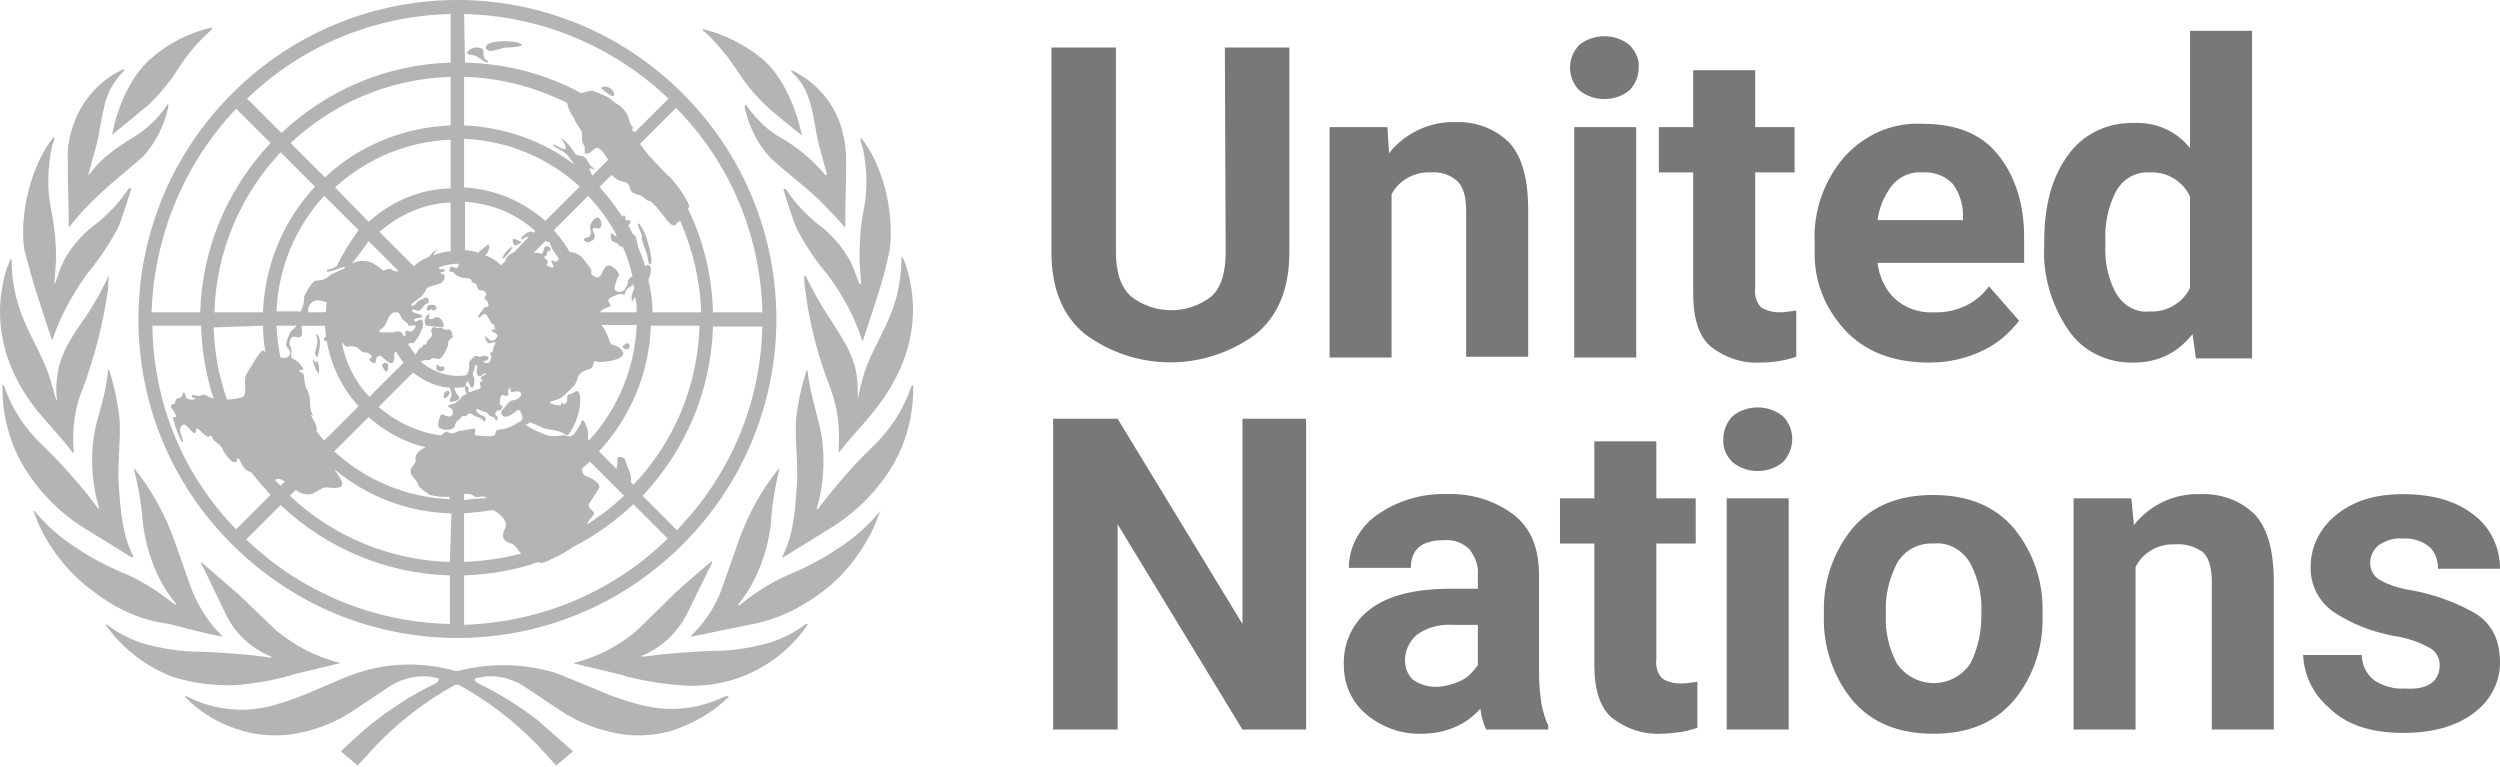
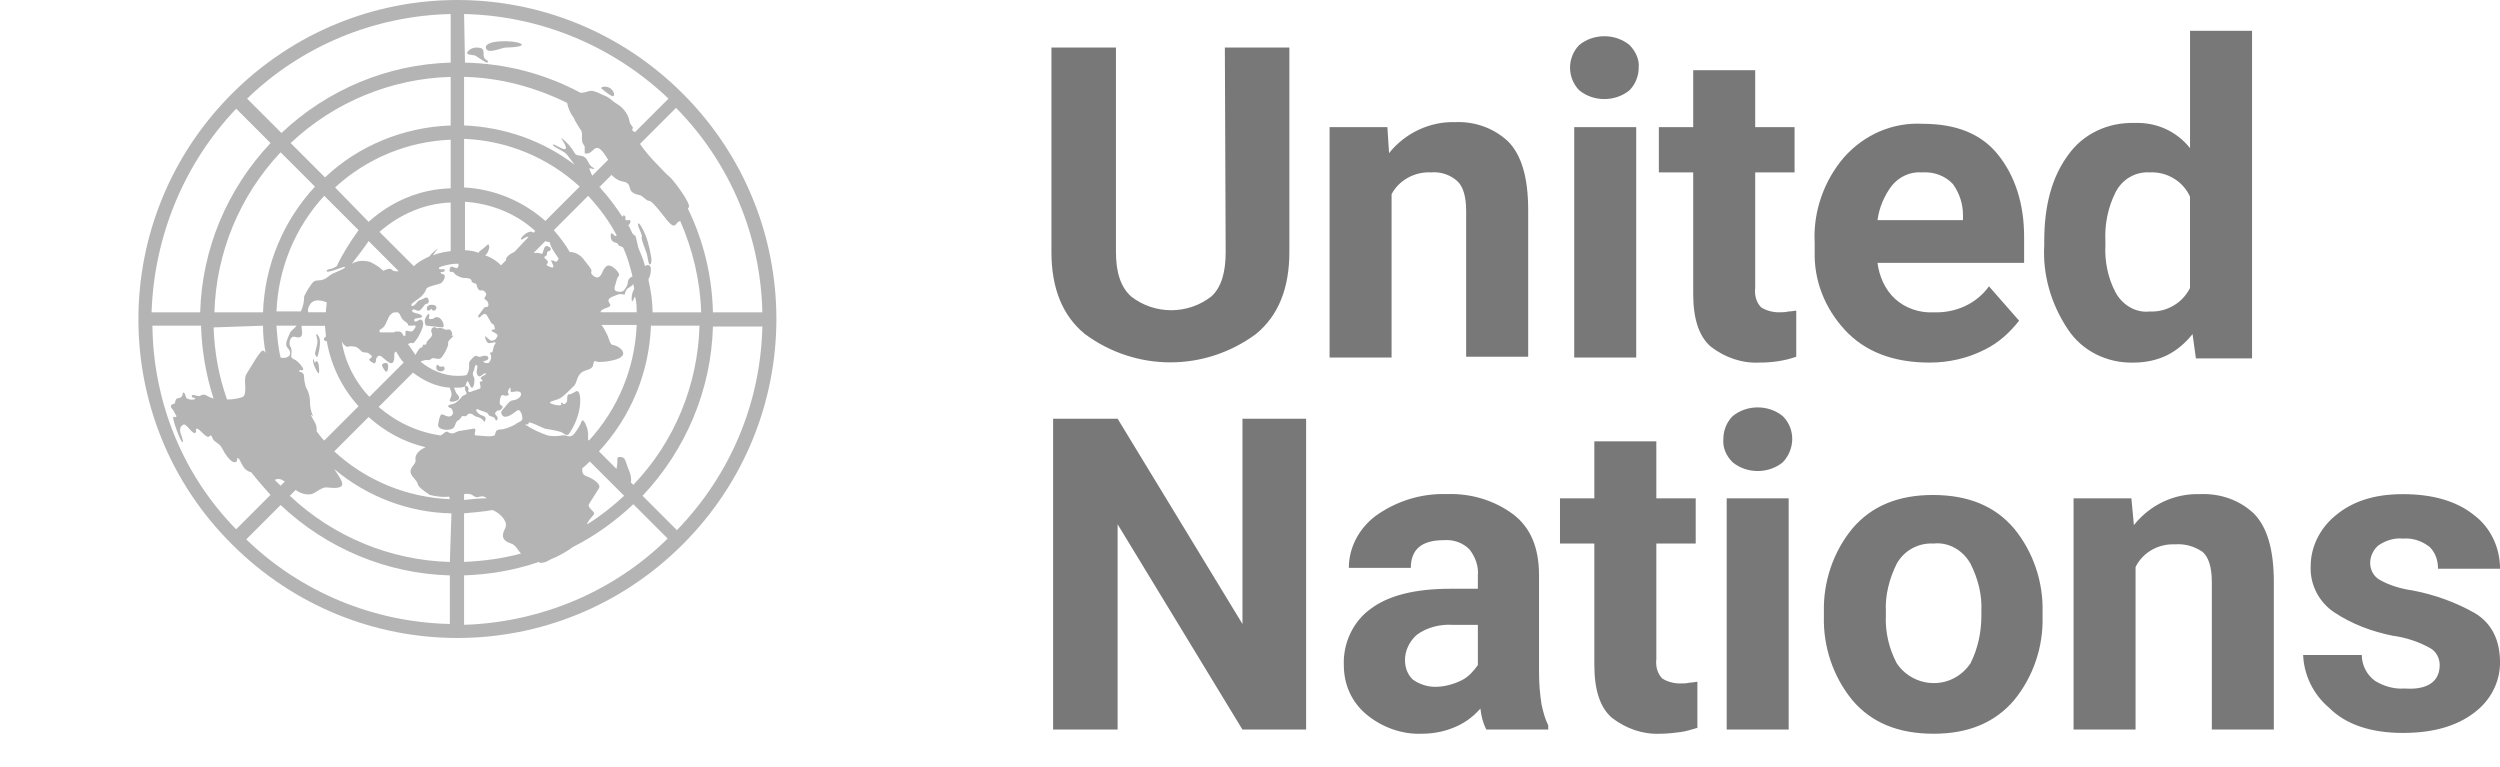
<svg xmlns="http://www.w3.org/2000/svg" width="150" height="46" viewBox="0 0 150 46" fill="none">
  <path d="M73.491 2.854H77.362V15.12C77.362 17.281 76.71 18.94 75.352 20.045C72.284 22.307 68.162 22.307 65.097 20.045C63.739 18.938 63.086 17.281 63.086 15.12V2.854H66.957V15.12C66.957 16.377 67.258 17.231 67.861 17.783C69.269 18.89 71.28 18.89 72.686 17.783C73.288 17.231 73.54 16.325 73.54 15.12L73.491 2.854ZM85.857 10.343C84.903 10.293 83.947 10.795 83.495 11.65V21.453H79.775V7.629H83.244L83.344 9.188C84.299 7.98 85.807 7.277 87.316 7.328C88.473 7.277 89.628 7.679 90.484 8.485C91.287 9.288 91.691 10.646 91.691 12.607V21.403H87.969V12.657C87.969 11.753 87.768 11.148 87.416 10.847C87.013 10.495 86.46 10.293 85.857 10.343ZM94.202 4.059C94.202 3.557 94.403 3.055 94.754 2.701C95.608 1.998 96.916 1.998 97.769 2.701C98.121 3.053 98.372 3.555 98.322 4.059C98.322 4.562 98.121 5.064 97.769 5.417C96.916 6.12 95.608 6.12 94.754 5.417C94.403 5.066 94.202 4.564 94.202 4.059ZM98.173 7.629V21.453H94.453V7.629H98.173ZM107.775 21.403C107.072 21.654 106.317 21.755 105.564 21.755C104.507 21.805 103.503 21.453 102.649 20.8C101.946 20.198 101.592 19.141 101.592 17.633V10.343H99.531V7.629H101.592V4.21H105.312V7.629H107.675V10.343H105.312V17.279C105.262 17.681 105.363 18.133 105.664 18.436C105.965 18.637 106.367 18.738 106.721 18.738C106.921 18.738 107.122 18.738 107.323 18.687C107.524 18.687 107.675 18.637 107.775 18.637V21.403ZM121.146 19.242C120.593 19.945 119.938 20.549 119.135 20.951C118.078 21.503 116.923 21.755 115.766 21.755C113.605 21.755 111.895 21.102 110.69 19.794C109.485 18.486 108.83 16.829 108.88 15.069V14.567C108.78 12.707 109.432 10.847 110.64 9.439C111.847 8.081 113.554 7.328 115.364 7.428C117.375 7.428 118.884 8.031 119.888 9.288C120.893 10.546 121.447 12.203 121.447 14.214V15.773H112.651C112.751 16.576 113.102 17.381 113.707 17.934C114.31 18.486 115.166 18.788 116.019 18.738C117.327 18.788 118.582 18.235 119.338 17.179L121.146 19.242ZM115.314 10.343C114.611 10.293 113.956 10.594 113.504 11.146C113.052 11.749 112.751 12.454 112.651 13.207H117.779V12.906C117.779 12.253 117.578 11.598 117.176 11.046C116.722 10.546 116.019 10.293 115.314 10.343ZM131.754 21.503L131.553 20.045C131.151 20.547 130.649 20.999 130.045 21.303C129.442 21.604 128.737 21.755 128.034 21.755C126.425 21.805 124.916 21.052 124.062 19.744C123.058 18.235 122.554 16.476 122.654 14.718V14.467C122.654 12.356 123.106 10.646 124.062 9.338C124.966 8.031 126.475 7.328 128.084 7.378C129.392 7.328 130.597 7.88 131.402 8.886V1.848H135.123V21.503H131.754ZM126.324 14.718C126.274 15.672 126.475 16.678 126.927 17.532C127.329 18.285 128.134 18.79 128.988 18.689C129.992 18.739 130.948 18.187 131.4 17.281V11.801C130.999 10.897 130.043 10.293 128.988 10.343C128.134 10.293 127.329 10.745 126.927 11.55C126.475 12.454 126.274 13.46 126.324 14.465V14.718ZM78.367 25.123V43.773H74.546L67.057 31.457V43.773H63.186V25.123H67.057L74.548 37.439V25.123H78.367ZM89.176 43.773C88.975 43.371 88.875 42.969 88.824 42.515C88.423 42.967 87.971 43.319 87.416 43.572C86.763 43.873 86.058 44.024 85.305 44.024C84.098 44.074 82.892 43.622 81.987 42.867C81.083 42.114 80.629 41.057 80.629 39.902C80.578 38.594 81.181 37.288 82.238 36.533C83.294 35.73 84.901 35.326 87.013 35.326H88.672V34.522C88.722 33.97 88.521 33.416 88.169 32.964C87.768 32.562 87.215 32.361 86.611 32.411C85.303 32.411 84.65 32.964 84.65 34.071H80.93C80.93 32.863 81.532 31.708 82.539 30.953C83.796 30.049 85.303 29.595 86.812 29.645C88.22 29.595 89.626 29.997 90.783 30.852C91.84 31.656 92.342 32.863 92.342 34.522V40.354C92.342 41.007 92.392 41.611 92.492 42.264C92.593 42.716 92.693 43.118 92.894 43.522V43.773H89.176ZM86.109 41.21C86.661 41.21 87.215 41.059 87.718 40.808C88.119 40.607 88.421 40.255 88.672 39.904V37.491H87.163C86.41 37.441 85.604 37.642 85.002 38.094C84.55 38.496 84.299 39.048 84.299 39.603C84.299 40.055 84.449 40.456 84.751 40.76C85.154 41.059 85.657 41.21 86.109 41.21ZM101.843 43.672C101.492 43.773 101.19 43.873 100.839 43.923C100.437 43.974 100.035 44.024 99.632 44.024C98.575 44.074 97.571 43.723 96.717 43.07C96.014 42.467 95.66 41.41 95.66 39.902V32.612H93.599V29.898H95.66V26.479H99.38V29.898H101.743V32.612H99.38V39.548C99.33 39.95 99.431 40.402 99.732 40.706C100.033 40.906 100.435 41.007 100.789 41.007C100.99 41.007 101.19 41.007 101.391 40.957C101.592 40.957 101.743 40.906 101.843 40.906V43.672ZM103.402 26.329C103.402 25.826 103.603 25.324 103.955 24.971C104.808 24.268 106.116 24.268 106.97 24.971C107.723 25.724 107.723 26.931 106.97 27.735C106.116 28.438 104.808 28.438 103.955 27.735C103.553 27.335 103.352 26.833 103.402 26.329ZM107.321 29.898V43.773H103.601V29.898H107.321ZM109.434 36.987V36.736C109.384 34.926 109.987 33.116 111.144 31.71C112.301 30.352 113.908 29.699 115.969 29.699C118.08 29.699 119.689 30.352 120.844 31.71C122.001 33.118 122.604 34.928 122.554 36.736V36.987C122.604 38.797 122.001 40.607 120.844 42.013C119.687 43.371 118.08 44.024 116.019 44.024C113.908 44.024 112.299 43.371 111.144 42.013C109.987 40.605 109.384 38.795 109.434 36.987ZM113.153 36.684V36.935C113.102 37.939 113.354 38.946 113.806 39.8C114.609 41.007 116.268 41.358 117.476 40.553C117.777 40.352 118.028 40.101 118.229 39.8C118.681 38.895 118.882 37.939 118.882 36.935V36.684C118.932 35.679 118.681 34.723 118.229 33.819C117.777 33.016 116.921 32.512 116.017 32.612C115.113 32.562 114.258 33.014 113.806 33.819C113.354 34.723 113.102 35.73 113.153 36.684ZM130.497 32.662C129.542 32.612 128.586 33.114 128.134 34.02V43.773H124.414V29.898H127.883L128.034 31.507C128.988 30.3 130.446 29.597 132.005 29.647C133.212 29.597 134.367 29.999 135.223 30.804C136.027 31.608 136.43 32.966 136.43 34.926V43.773H132.71V34.926C132.71 34.022 132.509 33.418 132.158 33.116C131.652 32.763 131.049 32.612 130.497 32.662ZM146.382 39.902C146.382 39.5 146.181 39.098 145.829 38.898C145.126 38.496 144.321 38.245 143.568 38.144C142.31 37.893 141.105 37.441 140.048 36.736C139.144 36.133 138.59 35.077 138.64 33.972C138.64 32.815 139.192 31.71 140.098 30.957C141.103 30.103 142.411 29.649 144.17 29.649C145.93 29.649 147.388 30.051 148.443 30.907C149.447 31.66 150.002 32.867 150.002 34.125H146.281C146.281 33.623 146.131 33.17 145.779 32.817C145.327 32.465 144.775 32.265 144.17 32.315C143.668 32.265 143.166 32.415 142.712 32.717C142.411 32.968 142.21 33.369 142.21 33.773C142.21 34.177 142.411 34.577 142.762 34.778C143.365 35.129 144.07 35.33 144.773 35.43C146.081 35.681 147.336 36.133 148.493 36.788C149.498 37.391 150.002 38.397 150.002 39.753C150.002 40.961 149.399 42.065 148.443 42.769C147.386 43.572 145.98 43.976 144.17 43.976C142.26 43.976 140.751 43.474 139.747 42.467C138.793 41.664 138.238 40.507 138.188 39.299H141.707C141.707 39.902 142.009 40.507 142.511 40.858C143.013 41.159 143.618 41.36 144.271 41.31C145.627 41.41 146.382 40.906 146.382 39.902Z" fill="#787878" />
-   <path d="M43.429 41.811C41.97 42.514 40.361 42.715 38.754 42.363C37.647 42.112 36.643 41.761 35.637 41.306L33.425 40.403C31.515 39.8 29.454 39.75 27.493 40.252H27.292C25.332 39.7 23.271 39.75 21.36 40.403C20.607 40.654 19.902 41.005 19.149 41.306C18.144 41.758 17.088 42.16 16.031 42.413C14.472 42.765 12.813 42.564 11.357 41.861L11.156 41.761C11.105 41.761 11.105 41.761 11.105 41.811C12.06 42.815 13.317 43.52 14.625 43.872C15.529 44.123 16.485 44.173 17.389 44.073C18.797 43.872 20.153 43.37 21.31 42.564L23.421 41.156C24.225 40.654 25.181 40.453 26.085 40.654C26.587 40.704 26.185 40.955 26.135 41.005C24.878 41.608 23.672 42.363 22.566 43.217C21.812 43.769 20.454 45.077 20.454 45.077L21.459 45.931L22.566 44.723C23.924 43.315 25.48 42.11 27.19 41.154C27.34 41.053 27.491 41.053 27.642 41.154C29.351 42.108 30.91 43.315 32.266 44.723L33.373 45.931L34.377 45.077L32.266 43.217C31.159 42.363 29.954 41.608 28.696 41.005C28.596 40.955 28.244 40.704 28.747 40.654C29.651 40.453 30.607 40.654 31.41 41.156L33.521 42.564C34.678 43.367 36.034 43.872 37.443 44.073C38.346 44.173 39.303 44.123 40.207 43.872C41.514 43.47 42.77 42.765 43.726 41.811C43.726 41.811 43.676 41.761 43.626 41.761L43.429 41.811ZM48.354 37.438C47.701 37.94 46.996 38.291 46.243 38.544C45.186 38.846 44.031 39.047 42.925 39.047C41.466 39.097 40.06 39.197 38.602 39.398C38.501 39.398 38.451 39.398 38.501 39.348C39.759 38.846 40.763 37.839 41.316 36.634L42.724 33.77C42.724 33.719 42.724 33.719 42.724 33.669C42.623 33.719 41.215 34.927 40.562 35.529L38.2 37.841C37.143 38.745 35.888 39.4 34.53 39.752H34.48L34.429 39.802L37.143 40.455C38.3 40.806 39.506 41.007 40.713 41.108C43.78 41.409 46.745 40.001 48.455 37.488C48.457 37.438 48.404 37.438 48.354 37.438ZM52.78 30.7C52.077 31.554 51.221 32.309 50.267 32.912C49.463 33.464 48.607 33.916 47.703 34.32C46.546 34.772 45.492 35.427 44.536 36.18L44.335 36.331C44.285 36.331 44.285 36.331 44.285 36.281C44.285 36.23 45.793 34.722 46.245 31.556C46.295 30.399 46.496 29.294 46.747 28.187C46.747 28.137 46.747 28.137 46.747 28.087C45.691 29.394 44.887 30.851 44.335 32.41L43.431 34.973C43.079 36.13 42.426 37.184 41.571 38.04L41.47 38.141V38.191C41.571 38.191 41.671 38.141 41.772 38.141L44.686 37.538C46.295 37.287 47.804 36.634 49.109 35.678C50.468 34.724 51.522 33.416 52.277 31.958C52.478 31.556 52.629 31.154 52.78 30.75C52.88 30.65 52.83 30.65 52.78 30.7ZM54.69 23.161C54.238 24.519 53.432 25.775 52.378 26.781C51.17 27.938 50.066 29.244 49.059 30.552C49.059 30.602 48.959 30.552 49.009 30.501C49.411 29.143 49.511 27.687 49.31 26.229C49.109 25.021 48.607 23.716 48.457 22.257L48.407 22.207C48.407 22.257 48.356 22.308 48.356 22.358C48.055 23.312 47.854 24.268 47.754 25.272C47.703 26.48 47.904 28.037 47.804 29.244C47.703 30.652 47.603 32.108 46.95 33.366C46.95 33.416 46.95 33.416 46.95 33.466L49.965 31.606C51.223 30.803 52.277 29.796 53.133 28.591C54.24 27.032 54.792 25.222 54.792 23.312C54.792 23.262 54.792 23.161 54.792 23.111C54.74 23.111 54.69 23.161 54.69 23.161Z" fill="#B4B4B4" />
-   <path d="M51.472 23.964C51.522 23.964 51.522 23.964 51.472 23.964C51.472 23.562 51.472 23.161 51.422 22.757C51.321 21.349 50.468 20.194 49.712 18.986C49.21 18.233 48.758 17.427 48.354 16.574C48.354 16.574 48.304 16.524 48.254 16.524C48.254 16.624 48.254 17.076 48.304 17.327C48.555 19.338 49.057 21.349 49.813 23.259C50.265 24.466 50.415 25.722 50.315 26.979C50.315 27.08 50.315 27.08 50.365 27.13C50.817 26.477 51.723 25.571 52.275 24.868C52.828 24.165 55.845 20.746 54.387 16.021C54.336 15.82 54.236 15.62 54.136 15.419L54.085 15.469C54.085 18.888 52.426 20.344 51.773 22.658C51.623 23.211 51.522 23.613 51.472 23.964ZM51.522 16.927L51.221 16.124L51.02 15.672C50.518 14.768 49.813 13.962 48.959 13.36C48.256 12.757 47.651 12.102 47.149 11.349C47.149 11.349 47.099 11.349 47.048 11.349H46.998C47.048 11.5 47.501 13.008 47.802 13.711C48.304 14.665 48.909 15.622 49.612 16.425L49.762 16.626C50.616 17.783 51.271 19.038 51.723 20.396C51.723 20.447 51.773 20.447 51.773 20.447L52.627 17.833C52.928 16.929 53.179 15.973 53.38 15.019C53.681 12.757 52.978 9.891 51.671 8.284C51.671 8.284 51.62 8.334 51.62 8.384L51.671 8.585L51.771 8.886C52.022 10.094 52.072 11.399 51.821 12.606C51.62 13.561 51.57 14.567 51.57 15.571C51.57 15.722 51.671 16.98 51.671 17.03C51.671 17.08 51.62 17.03 51.57 17.03M47.501 4.308C47.902 4.71 48.254 5.162 48.455 5.716C48.806 6.57 48.907 7.828 49.158 8.784L49.61 10.443C49.61 10.493 49.559 10.543 49.509 10.493C48.756 9.589 47.85 8.834 46.795 8.231C46.092 7.83 45.538 7.277 45.036 6.673L44.785 6.321C44.785 6.321 44.734 6.271 44.684 6.321C44.684 6.371 44.684 6.421 44.684 6.472C44.935 7.578 45.438 8.633 46.243 9.487C46.896 10.089 47.601 10.644 48.254 11.196C49.108 11.899 49.913 12.755 50.666 13.609C50.666 13.609 50.717 13.659 50.717 13.609V12.805L50.767 10.393V9.589C50.767 8.786 50.616 7.93 50.315 7.177C49.813 5.919 48.856 4.915 47.701 4.312C47.651 4.262 47.551 4.262 47.45 4.212C47.45 4.208 47.45 4.258 47.501 4.308ZM42.324 1.946C43.027 2.599 43.632 3.354 44.184 4.158C44.686 4.961 45.241 5.666 45.944 6.319C46.396 6.771 47.754 7.828 48.105 8.129C48.055 7.727 47.402 4.861 45.642 3.454C44.638 2.651 43.431 2.046 42.173 1.745C42.173 1.795 42.173 1.795 42.173 1.845L42.324 1.946ZM14.173 41.107C15.33 41.007 16.535 40.806 17.642 40.454L20.356 39.801H20.406C20.406 39.801 20.406 39.751 20.356 39.751H20.306C18.948 39.4 17.692 38.747 16.585 37.841L14.223 35.579L12.062 33.719V33.819C12.262 34.12 13.016 35.78 13.47 36.684C14.022 37.941 15.029 38.895 16.284 39.398C16.334 39.448 16.284 39.448 16.184 39.448C14.775 39.247 13.319 39.146 11.861 39.096C10.754 39.096 9.599 38.895 8.542 38.594C7.789 38.343 7.084 37.991 6.431 37.487C6.381 37.487 6.381 37.487 6.331 37.487C7.335 38.895 8.743 40 10.352 40.605C11.608 41.007 12.865 41.157 14.173 41.107ZM13.016 38.14C13.116 38.14 13.166 38.19 13.317 38.19V38.14L13.217 38.04C12.363 37.186 11.758 36.129 11.357 34.972L10.453 32.409C9.9 30.85 9.095 29.394 8.04 28.086C8.04 28.136 8.04 28.136 8.04 28.186C8.341 29.293 8.492 30.398 8.592 31.555C9.044 34.673 10.553 36.179 10.553 36.23C10.553 36.28 10.553 36.33 10.503 36.28L10.302 36.129C9.348 35.376 8.291 34.721 7.134 34.269C6.23 33.867 5.374 33.415 4.571 32.861C3.617 32.258 2.761 31.503 2.058 30.649H2.008C2.158 31.051 2.309 31.453 2.51 31.857C3.263 33.315 4.37 34.621 5.728 35.577C7.036 36.581 8.542 37.236 10.151 37.437C11.105 37.688 12.062 37.939 13.016 38.14ZM4.922 31.605L7.938 33.466C7.938 33.466 7.988 33.415 7.988 33.365C7.335 32.057 7.235 30.651 7.134 29.243C7.034 27.986 7.235 26.479 7.184 25.272C7.084 24.267 6.883 23.261 6.582 22.307C6.582 22.257 6.531 22.206 6.531 22.156L6.481 22.206C6.381 23.665 5.828 24.971 5.628 26.178C5.427 27.586 5.527 29.042 5.929 30.45C5.979 30.501 5.879 30.551 5.879 30.501C4.874 29.143 3.767 27.887 2.56 26.73C1.504 25.726 0.7 24.518 0.248 23.16C0.248 23.16 0.198 23.11 0.148 23.11C0.097 23.11 0.148 23.211 0.148 23.311C0.148 25.171 0.7 27.032 1.807 28.59C2.61 29.745 3.665 30.802 4.922 31.605ZM4.37 27.182C4.42 27.132 4.42 27.132 4.42 27.032C4.32 25.774 4.47 24.468 4.973 23.311C5.676 21.401 6.18 19.44 6.481 17.379C6.481 17.128 6.531 16.676 6.531 16.576C6.481 16.576 6.481 16.576 6.481 16.626C6.08 17.48 5.628 18.285 5.123 19.038C4.32 20.145 3.514 21.351 3.414 22.759C3.364 23.16 3.364 23.562 3.414 23.966C3.414 23.966 3.414 24.016 3.364 24.016C3.364 24.016 3.364 24.016 3.364 23.966L3.012 22.759C2.309 20.447 0.7 18.988 0.7 15.569L0.65 15.519C0.549 15.72 0.499 15.921 0.399 16.122C-1.06 20.846 1.907 24.265 2.51 24.968C3.113 25.674 3.918 26.527 4.37 27.182ZM2.259 17.781L3.113 20.395C3.113 20.395 3.163 20.395 3.163 20.344C3.615 18.986 4.32 17.731 5.123 16.574L5.274 16.373C5.977 15.519 6.582 14.613 7.084 13.659C7.385 12.956 7.837 11.447 7.887 11.297H7.837C7.787 11.297 7.787 11.297 7.737 11.297C7.235 12.05 6.63 12.705 5.927 13.307C5.073 13.91 4.318 14.716 3.816 15.67C3.765 15.82 3.665 15.971 3.615 16.122L3.313 16.976C3.313 16.976 3.263 17.076 3.263 16.976C3.263 16.875 3.364 15.718 3.364 15.517C3.364 14.513 3.263 13.506 3.062 12.552C2.811 11.295 2.861 10.039 3.113 8.832C3.113 8.732 3.163 8.631 3.213 8.531C3.213 8.48 3.263 8.38 3.263 8.33C3.263 8.28 3.263 8.28 3.213 8.229C1.905 9.838 1.152 12.753 1.453 14.965C1.706 15.921 1.958 16.877 2.259 17.781ZM4.069 10.441L4.119 12.854V13.607H4.169C4.872 12.703 5.678 11.897 6.531 11.144L8.542 9.435C9.346 8.581 9.85 7.524 10.101 6.419C10.101 6.369 10.101 6.319 10.101 6.269H10.051L9.8 6.62C9.348 7.223 8.743 7.777 8.09 8.179C6.883 8.932 6.08 9.487 5.376 10.441C5.326 10.491 5.276 10.491 5.326 10.391L5.778 8.732C6.029 7.777 6.13 6.52 6.481 5.664C6.682 5.162 7.034 4.66 7.435 4.256C7.435 4.206 7.435 4.206 7.435 4.155C7.335 4.155 7.285 4.206 7.184 4.256C5.927 4.909 5.023 5.965 4.521 7.171C4.219 7.924 4.019 8.729 4.069 9.583V10.441ZM6.732 8.079L8.944 6.269C9.597 5.616 10.201 4.911 10.704 4.107C11.206 3.304 11.861 2.548 12.564 1.896L12.714 1.745C12.714 1.695 12.714 1.695 12.714 1.645C11.457 1.946 10.252 2.498 9.245 3.354C7.385 4.812 6.783 7.677 6.732 8.079ZM26.941 23.663C27.091 23.462 26.74 23.311 26.639 23.663C26.539 24.014 26.79 23.914 26.941 23.663ZM30.761 14.816C30.611 14.766 30.058 15.419 30.159 15.519C30.41 15.368 30.611 15.117 30.761 14.816ZM30.862 14.716C30.962 14.766 31.314 14.565 31.264 14.515C31.213 14.465 30.761 14.264 30.761 14.364C30.761 14.565 30.812 14.665 30.862 14.716ZM37.648 20.949C37.848 20.899 37.798 20.597 37.648 20.597C37.497 20.597 37.296 20.849 37.346 20.849C37.396 20.849 37.547 20.999 37.648 20.949ZM35.185 14.262C35.034 14.262 34.984 14.412 35.135 14.513C35.285 14.563 35.386 14.513 35.486 14.463C35.587 14.412 35.687 14.312 35.687 14.161C35.687 14.011 35.486 13.81 35.587 13.709C35.687 13.609 35.837 13.759 35.938 13.709C36.038 13.659 36.089 13.559 36.089 13.458C36.089 13.358 36.038 13.056 35.837 13.056C35.637 13.056 35.436 13.458 35.436 13.458C35.386 13.559 35.386 13.709 35.436 13.81C35.486 14.011 35.436 14.262 35.185 14.262Z" fill="#B4B4B4" />
  <path d="M38.503 14.312C38.503 14.413 38.754 15.066 38.804 15.216C38.855 15.367 38.905 15.919 39.005 15.869C39.106 15.819 39.106 15.518 39.056 15.367C39.005 15.015 38.905 14.614 38.804 14.31C38.754 14.11 38.403 13.356 38.302 13.406C38.202 13.457 38.453 13.909 38.503 14.11C38.553 14.31 38.453 14.212 38.503 14.312ZM36.743 5.767C36.894 5.817 36.894 5.516 36.643 5.315C36.392 5.114 35.99 5.215 36.091 5.315C36.291 5.466 36.492 5.667 36.743 5.767ZM29.203 3.606C28.851 3.405 29.152 3.103 28.901 2.903C28.6 2.802 28.299 2.852 28.098 3.053C27.847 3.355 28.399 3.254 28.55 3.355C28.7 3.455 29.203 3.806 29.253 3.756C29.303 3.706 29.253 3.606 29.203 3.606ZM31.213 2.601C30.761 2.4 29.102 2.4 29.152 2.852C29.203 3.304 30.107 2.852 30.36 2.852C30.613 2.852 31.615 2.802 31.213 2.601ZM26.639 22.004C26.539 21.954 26.388 22.054 26.338 21.954C26.288 21.853 26.187 21.904 26.187 21.954C26.187 22.004 26.137 22.104 26.238 22.205C26.338 22.305 26.539 22.305 26.639 22.205C26.689 22.155 26.689 22.054 26.639 22.004ZM25.683 18.637C25.834 18.637 25.834 18.537 25.884 18.537C25.934 18.537 25.884 18.637 26.035 18.637C26.185 18.637 26.336 18.286 25.884 18.286C25.532 18.284 25.583 18.637 25.683 18.637ZM26.288 19.039C26.037 18.989 26.087 19.14 25.886 19.14C25.585 19.19 25.836 18.939 25.735 18.838C25.685 18.788 25.535 19.039 25.484 19.19C25.484 19.29 25.484 19.491 25.585 19.541L26.539 19.642C26.74 19.642 26.539 19.089 26.288 19.039ZM23.17 22.305C23.271 22.305 23.321 22.004 23.271 21.853C23.22 21.703 22.919 21.803 22.919 21.904C22.919 22.004 23.12 22.305 23.17 22.305ZM19.149 22.305C19.149 22.205 19.149 21.803 19.048 21.703C18.948 21.602 18.948 21.753 18.898 21.753C18.847 21.753 18.847 21.552 18.797 21.552C18.747 21.552 18.797 21.853 18.898 22.054C18.998 22.255 19.149 22.556 19.149 22.305ZM19.048 21.401C19.149 21.1 19.199 20.799 19.199 20.497C19.199 20.246 19.048 20.045 18.998 20.045C18.948 20.045 18.998 20.196 19.048 20.447C19.048 20.698 18.948 20.949 18.898 21.201C18.898 21.251 18.998 21.502 19.048 21.401Z" fill="#B4B4B4" />
  <path d="M13.922 32.661C21.413 40.152 33.477 40.152 40.966 32.661C48.455 25.171 48.457 13.106 40.966 5.617C33.475 -1.871 21.411 -1.873 13.922 5.617C6.433 13.108 6.431 25.223 13.922 32.661ZM9.145 19.542H12.06C12.11 21.051 12.361 22.507 12.813 23.915C12.662 23.865 12.512 23.815 12.361 23.714C12.16 23.614 12.01 23.765 11.959 23.765C11.758 23.765 11.507 23.614 11.507 23.765C11.507 23.915 11.708 23.815 11.708 23.915C11.708 24.016 11.206 24.016 11.156 23.815C11.106 23.614 11.005 23.413 10.955 23.664C10.905 23.915 10.704 23.865 10.604 23.915C10.553 23.965 10.503 24.066 10.503 24.166C10.503 24.267 10.252 24.217 10.252 24.367C10.252 24.518 10.403 24.568 10.453 24.719C10.503 24.869 10.654 24.97 10.553 25.02C10.453 25.07 10.503 24.97 10.403 25.02C10.302 25.07 10.855 26.579 10.955 26.529C11.056 26.479 10.804 26.026 10.804 25.826C10.804 25.625 10.855 25.575 11.005 25.474C11.156 25.374 11.558 26.077 11.708 25.976C11.859 25.876 11.658 25.775 11.809 25.725C11.959 25.675 12.411 26.378 12.562 26.177C12.662 26.026 12.763 26.278 12.763 26.328C12.914 26.579 13.165 26.579 13.315 26.88C13.466 27.181 13.818 27.734 14.069 27.734C14.32 27.734 14.169 27.483 14.27 27.483C14.37 27.483 14.47 27.834 14.621 28.035C14.722 28.186 14.872 28.286 15.073 28.337C15.425 28.788 15.826 29.241 16.23 29.695L14.169 31.756C11.005 28.54 9.195 24.166 9.145 19.542ZM25.784 15.37L25.583 15.47C25.282 15.621 25.03 15.772 24.83 15.973L22.769 13.912C23.976 12.855 25.483 12.202 27.041 12.152V15.067C26.69 15.117 26.338 15.167 25.985 15.318C26.085 15.117 26.286 14.916 26.286 14.916C26.286 14.916 25.934 15.119 25.784 15.37ZM24.227 20.145C24.227 20.195 24.227 20.245 24.227 20.245C24.227 20.145 24.177 20.095 24.127 19.994C24.076 19.944 24.026 19.894 23.976 19.894C23.926 19.894 23.875 19.894 23.825 19.894H23.725L23.624 19.944H22.921C22.821 19.944 22.771 19.944 22.771 19.894C22.72 19.693 23.022 19.843 23.223 19.241C23.273 19.191 23.273 19.09 23.323 19.04L23.373 18.939L23.424 18.889L23.474 18.839C23.574 18.739 23.675 18.739 23.775 18.739H23.875L23.976 18.839L24.127 19.14C24.177 19.191 24.227 19.191 24.227 19.241C24.328 19.291 24.378 19.341 24.428 19.392L24.478 19.442V19.492C24.528 19.542 24.528 19.542 24.579 19.542H24.629C24.679 19.542 24.679 19.542 24.729 19.542H24.779C24.88 19.492 24.88 19.542 24.93 19.542V19.592C24.93 19.643 24.93 19.643 24.88 19.693C24.88 19.743 24.83 19.743 24.83 19.793C24.779 19.843 24.729 19.894 24.679 19.894C24.579 19.894 24.478 19.843 24.428 19.843C24.378 19.843 24.328 19.843 24.328 19.894V20.145M18.797 24.972C18.647 24.721 18.596 24.369 18.596 24.068C18.596 23.767 18.496 23.465 18.345 23.214C18.295 23.013 18.245 22.812 18.245 22.612C18.245 22.26 17.944 22.36 17.944 22.26C17.944 22.16 18.195 22.26 18.195 22.16C18.195 22.059 17.893 21.657 17.642 21.557C17.391 21.456 17.492 21.306 17.492 21.155C17.492 21.005 17.492 20.854 17.391 20.753C17.341 20.553 17.391 20.201 17.642 20.201C17.743 20.201 17.893 20.302 18.044 20.201C18.195 20.101 18.094 19.799 18.094 19.548H19.502C19.502 19.749 19.553 20 19.553 20.201C19.452 20.251 19.402 20.352 19.452 20.402C19.502 20.452 19.553 20.502 19.603 20.452C19.854 21.91 20.507 23.266 21.513 24.373L19.452 26.434C19.302 26.284 19.151 26.083 19 25.882C19 25.832 19 25.781 19 25.731C19 25.38 18.749 25.179 18.649 24.878M16.837 21.453C16.686 20.85 16.636 20.195 16.586 19.542H17.793C17.692 19.693 17.441 19.843 17.391 19.994C17.341 20.145 17.04 20.647 17.241 20.848C17.691 21.352 17.138 21.553 16.837 21.453ZM17.088 28.893L16.837 29.144C16.736 29.044 16.586 28.893 16.485 28.793C16.686 28.69 16.887 28.74 17.088 28.893ZM20.205 15.973C20.155 15.973 20.155 16.023 20.105 16.023C19.954 16.173 19.553 16.123 19.603 16.274C19.653 16.424 20.71 15.922 20.71 16.023C20.71 16.123 20.258 16.274 19.956 16.424C19.655 16.575 19.555 16.826 19.052 16.826C18.801 16.826 18.701 17.027 18.6 17.178C18.45 17.379 18.349 17.58 18.249 17.78C18.249 18.082 18.199 18.383 18.048 18.684H16.59C16.69 16.121 17.697 13.658 19.454 11.748L21.515 13.809C21.009 14.514 20.557 15.219 20.205 15.973ZM22.116 14.464L23.926 16.274C23.875 16.274 23.825 16.274 23.725 16.274C23.524 16.274 23.524 16.123 23.373 16.123C23.072 16.173 23.022 16.274 22.971 16.224C22.771 16.023 22.52 15.872 22.218 15.721C21.867 15.621 21.515 15.621 21.214 15.772C21.164 15.772 21.164 15.822 21.113 15.822C21.461 15.37 21.812 14.918 22.116 14.464ZM19.601 18.134C19.601 18.335 19.551 18.536 19.551 18.737H18.494C18.444 18.586 18.494 18.435 18.594 18.285C18.695 18.084 18.946 17.983 19.197 18.034C19.299 18.034 19.45 18.084 19.601 18.134ZM20.507 20.496L20.607 20.647C20.708 20.747 20.808 20.848 20.909 20.798C21.009 20.747 21.26 20.798 21.31 20.798C21.461 20.848 21.561 20.948 21.662 21.049C21.762 21.199 21.963 21.099 22.114 21.199C22.264 21.3 22.415 21.4 22.214 21.501C22.013 21.601 22.415 21.802 22.465 21.802C22.515 21.802 22.566 21.702 22.566 21.551C22.566 21.501 22.666 21.3 22.817 21.35C22.968 21.4 23.419 21.953 23.57 21.752C23.721 21.551 23.62 21.3 23.671 21.199C23.671 21.149 23.721 21.099 23.771 21.099C23.922 21.35 24.022 21.551 24.223 21.752L22.162 23.813C21.31 22.911 20.708 21.754 20.507 20.496ZM22.116 13.309L20.105 11.248C22.015 9.488 24.478 8.484 27.041 8.383V11.298C25.231 11.348 23.522 12.051 22.116 13.309ZM19.5 10.645L17.439 8.584C20.053 6.122 23.472 4.713 27.041 4.613V7.528C24.227 7.628 21.511 8.735 19.5 10.645ZM18.898 11.198C16.987 13.259 15.883 15.922 15.78 18.739H12.865C12.966 15.169 14.374 11.752 16.837 9.137L18.898 11.198ZM15.78 19.542C15.78 20.095 15.83 20.599 15.931 21.151C15.88 21.151 15.88 21 15.73 21.051C15.579 21.101 15.027 22.055 14.776 22.459C14.575 22.81 14.876 23.566 14.575 23.817C14.274 23.917 13.972 23.968 13.671 23.968H13.621C13.118 22.559 12.867 21.103 12.817 19.645L15.78 19.542ZM26.991 37.438C22.417 37.338 18.044 35.528 14.776 32.362L16.837 30.301C19.601 32.915 23.221 34.423 26.991 34.524V37.438ZM26.991 33.718C23.422 33.618 20.005 32.209 17.389 29.747L17.741 29.395C17.791 29.445 17.891 29.496 17.992 29.546C18.193 29.646 18.444 29.697 18.695 29.646C18.896 29.596 19.297 29.244 19.549 29.244C19.8 29.244 20.201 29.345 20.453 29.194C20.704 29.044 20.302 28.541 20.151 28.29C20.101 28.24 20.101 28.19 20.051 28.14C22.011 29.799 24.524 30.753 27.087 30.803L26.991 33.718ZM26.991 29.948C24.428 29.847 21.965 28.841 20.055 27.083L22.116 25.022C23.07 25.876 24.227 26.531 25.535 26.832C25.083 27.033 24.882 27.334 24.932 27.585C24.982 27.836 24.631 27.987 24.631 28.288C24.631 28.59 25.032 28.791 25.083 29.092C25.133 29.242 25.485 29.494 25.786 29.695C26.188 29.795 26.589 29.845 26.943 29.795L26.991 29.948ZM26.891 25.926C26.74 25.826 26.64 26.026 26.439 26.127C25.03 25.926 23.775 25.323 22.718 24.417L24.779 22.356C25.432 22.859 26.188 23.21 26.991 23.26C26.991 23.361 27.091 23.461 27.091 23.662C27.091 23.863 26.941 23.963 26.991 24.064C27.041 24.164 27.493 24.064 27.544 23.913C27.594 23.763 27.393 23.662 27.343 23.512C27.292 23.411 27.292 23.361 27.242 23.26H27.393C27.544 23.26 27.694 23.26 27.845 23.21C27.895 23.21 27.945 23.16 27.945 23.11C27.945 23.059 27.995 23.009 27.995 22.959C27.995 22.909 28.046 22.909 28.046 22.859L28.096 22.909C28.146 23.009 28.247 23.311 28.347 23.26C28.448 23.21 28.498 22.758 28.448 22.658C28.347 22.507 28.347 22.356 28.448 22.206C28.448 22.156 28.498 21.854 28.598 21.904C28.699 21.955 28.598 22.206 28.598 22.306C28.598 22.457 28.699 22.658 28.849 22.557C28.95 22.507 29.05 22.356 29.151 22.407C29.251 22.457 28.899 22.557 28.849 22.658C28.799 22.758 29 22.808 28.95 22.859C28.899 22.909 28.849 22.859 28.799 22.909C28.749 22.959 28.899 23.26 28.799 23.311C28.699 23.361 28.347 23.461 28.247 23.512C28.146 23.562 28.046 23.461 28.096 23.411C28.146 23.361 28.096 23.16 27.995 23.16C27.895 23.16 27.895 23.21 27.895 23.311C27.895 23.411 27.995 23.562 27.995 23.612C27.995 23.662 27.845 23.712 27.744 23.763C27.644 23.913 27.493 24.064 27.343 24.164C27.192 24.265 26.891 24.265 26.891 24.365C26.891 24.466 27.041 24.466 27.091 24.516C27.192 24.666 27.242 24.867 27.041 24.968C26.84 25.068 26.589 24.817 26.489 24.867C26.389 24.918 26.338 25.169 26.288 25.47C26.238 25.771 26.84 25.872 27.142 25.721C27.343 25.621 27.292 25.319 27.493 25.219C27.694 25.119 27.644 24.918 27.845 24.968C28.046 25.018 27.995 24.817 28.196 24.817C28.397 24.817 28.397 24.968 28.648 25.018C29.05 25.119 29.05 25.42 29.1 25.269C29.151 25.119 29.201 25.018 28.899 24.918C28.598 24.817 28.448 24.466 28.699 24.566C29 24.717 29.251 24.717 29.301 24.867C29.351 25.018 29.653 24.968 29.703 25.119C29.753 25.37 29.954 25.119 29.803 24.968C29.653 24.817 29.703 24.767 29.803 24.666C29.904 24.566 29.954 24.717 30.105 24.516C30.255 24.315 30.055 24.365 30.004 24.265C29.954 24.164 30.004 23.612 30.205 23.712C30.406 23.813 30.607 23.662 30.506 23.612C30.406 23.562 30.557 23.26 30.607 23.26C30.657 23.26 30.607 23.461 30.657 23.512C30.707 23.562 31.209 23.361 31.26 23.612C31.31 23.863 30.908 24.014 30.808 24.014C30.607 24.014 30.456 24.215 30.306 24.415C30.155 24.616 30.004 24.666 30.105 24.867C30.205 25.068 30.406 25.018 30.607 24.918C30.808 24.817 30.958 24.666 31.059 24.616C31.26 24.516 31.41 25.119 31.31 25.219C31.209 25.319 31.009 25.37 30.908 25.47C30.607 25.621 30.306 25.771 29.954 25.771C29.753 25.822 29.753 25.872 29.703 26.073C29.653 26.274 28.749 26.123 28.546 26.123C28.345 26.123 28.697 25.671 28.395 25.721C28.094 25.771 27.793 25.822 27.491 25.872C27.443 25.876 27.142 26.127 26.891 25.926ZM29.554 30.601C29.805 30.701 30.056 30.902 30.207 31.103C30.358 31.354 30.408 31.454 30.308 31.705C30.056 32.157 30.157 32.459 30.659 32.609C30.96 32.71 31.061 33.011 31.262 33.212C30.155 33.513 29 33.664 27.843 33.714V30.799C28.399 30.751 29.002 30.701 29.554 30.601ZM27.845 29.998V29.646C28.498 29.546 28.347 29.948 28.799 29.797C28.95 29.747 29.1 29.797 29.201 29.897C28.751 29.897 28.299 29.948 27.845 29.998ZM27.845 37.489V34.524C29.353 34.473 30.86 34.222 32.318 33.72C32.369 33.77 32.419 33.77 32.469 33.77C32.67 33.77 32.871 33.67 33.021 33.569C33.524 33.369 33.976 33.117 34.379 32.816C35.687 32.163 36.943 31.257 37.999 30.253L40.06 32.314C36.794 35.528 32.421 37.338 27.845 37.489ZM35.988 11.198L36.691 10.495C36.892 10.695 37.093 10.846 37.395 10.896C37.646 10.947 37.746 11.047 37.796 11.298C37.846 11.549 38.098 11.65 38.349 11.7C38.6 11.75 38.751 12.051 38.951 12.051C39.152 12.051 39.805 12.955 40.058 13.259C40.209 13.409 40.41 13.66 40.56 13.46C40.711 13.259 40.711 13.309 40.812 13.259C41.565 14.968 42.019 16.878 42.069 18.739H39.154C39.154 18.086 39.054 17.431 38.903 16.778C39.004 16.577 39.054 16.376 39.054 16.125C39.054 15.924 38.853 15.824 38.702 15.975C38.602 15.573 38.451 15.221 38.3 14.868C38.25 14.667 38.2 14.416 38.15 14.215C38.15 14.165 38.049 14.114 37.949 14.014C37.849 13.813 37.798 13.662 37.698 13.512C37.849 13.411 37.899 13.16 37.698 13.21C37.397 13.261 37.597 13.06 37.497 12.959C37.397 12.859 37.397 12.959 37.346 13.01C36.945 12.407 36.543 11.852 36.039 11.3C36.039 11.3 36.039 11.3 36.039 11.25C35.938 11.248 35.938 11.198 35.988 11.198ZM37.748 28.238C37.648 28.037 37.597 27.786 37.497 27.585C37.447 27.384 37.045 27.384 37.045 27.485C37.045 27.686 37.045 27.887 36.995 28.087V28.138L35.938 27.081C37.849 25.02 38.953 22.356 39.056 19.54H41.971C41.87 23.11 40.462 26.527 37.999 29.092L37.849 28.941C37.899 28.74 37.849 28.489 37.748 28.238ZM35.336 30.249C35.486 29.998 35.788 29.546 35.938 29.295C36.089 29.044 35.536 28.692 35.235 28.592C34.934 28.491 34.934 28.341 34.934 28.09C35.084 27.989 35.235 27.838 35.386 27.688L37.447 29.747C36.744 30.4 36.039 30.954 35.235 31.456C35.185 31.356 35.536 31.004 35.637 30.854C35.737 30.701 35.235 30.5 35.336 30.249ZM36.593 18.234C36.342 17.883 36.694 17.833 37.045 17.682C37.246 17.582 37.497 17.732 37.497 17.632C37.497 17.531 37.597 17.331 37.698 17.28C37.798 17.23 37.949 17.13 37.999 17.029C37.999 17.13 38.049 17.23 38.049 17.331C37.949 17.531 37.899 17.682 37.899 17.883C37.899 18.034 37.899 18.234 38.049 17.883C38.049 17.833 38.1 17.833 38.1 17.782C38.2 18.134 38.2 18.435 38.2 18.737H36.039C36.039 18.737 36.039 18.737 36.039 18.686C36.189 18.435 36.744 18.485 36.593 18.234ZM36.995 14.112C36.995 14.112 36.995 14.163 36.945 14.163C36.894 14.213 36.643 13.811 36.643 14.112C36.643 14.414 36.744 14.514 36.945 14.564C37.145 14.615 37.045 14.715 37.196 14.765C37.246 14.765 37.346 14.816 37.397 14.866C37.648 15.418 37.798 15.973 37.949 16.575C37.849 16.625 37.798 16.676 37.748 16.726C37.648 16.826 37.698 17.027 37.597 17.178C37.447 17.429 37.397 17.58 36.995 17.479C36.744 17.379 36.945 17.077 36.995 16.826C37.045 16.575 37.145 16.625 37.145 16.475C37.145 16.324 36.643 15.772 36.392 15.973C36.141 16.173 36.191 16.374 35.99 16.575C35.89 16.676 35.789 16.676 35.639 16.575C35.488 16.475 35.438 16.374 35.488 16.274C35.538 16.173 35.137 15.721 34.986 15.521C34.785 15.27 34.484 15.119 34.182 15.119C33.931 14.667 33.58 14.215 33.228 13.811L35.289 11.75C35.988 12.505 36.543 13.259 36.995 14.112ZM33.526 15.521L33.425 15.671C33.375 15.772 33.124 15.571 33.074 15.621C33.023 15.671 33.425 16.173 33.023 16.023C32.622 15.872 32.873 15.872 32.873 15.721C32.873 15.571 32.521 15.47 32.722 15.37C32.923 15.27 32.722 15.119 32.923 15.069C33.124 15.018 33.074 14.818 32.823 14.767C32.572 14.717 32.622 15.32 32.471 15.219C32.32 15.169 32.17 15.169 32.019 15.169L32.722 14.466C32.823 14.516 32.873 14.516 32.973 14.516C33.074 14.918 33.325 15.219 33.526 15.521ZM32.722 25.725C33.023 25.775 33.375 25.826 33.676 25.926C33.877 26.026 34.028 26.227 34.178 25.976C34.48 25.524 34.681 25.022 34.781 24.468C34.882 23.714 34.731 23.463 34.63 23.463C34.53 23.463 34.329 23.664 34.128 23.664C34.028 23.664 34.028 23.865 34.028 24.016C34.028 24.166 33.827 24.317 33.777 24.217C33.727 24.116 33.626 24.166 33.676 24.267C33.727 24.367 33.275 24.317 33.074 24.217C32.772 24.066 33.425 24.066 33.727 23.815C33.978 23.614 34.229 23.363 34.48 23.112C34.63 22.861 34.63 22.559 34.882 22.358C35.133 22.158 35.534 22.208 35.585 21.907C35.635 21.605 35.685 21.655 35.836 21.706C35.986 21.756 37.395 21.655 37.395 21.203C37.395 21.003 37.093 20.751 36.792 20.701C36.591 20.701 36.541 20.299 36.44 20.099C36.34 19.898 36.239 19.697 36.089 19.496H38.2C38.1 22.059 37.093 24.522 35.336 26.432L35.285 26.382V26.181C35.336 25.779 35.034 25.125 34.934 25.227C34.833 25.329 34.934 25.327 34.633 25.779C34.532 25.93 34.381 26.181 34.181 26.181C33.98 26.181 33.98 26.081 33.678 26.131C33.427 26.181 33.126 26.181 32.875 26.131C32.423 25.98 31.971 25.779 31.517 25.478C31.567 25.428 31.718 25.528 31.718 25.378C31.718 25.227 32.521 25.675 32.722 25.725ZM40.615 31.808L38.554 29.747C41.167 26.983 42.676 23.363 42.776 19.592H45.741C45.641 24.166 43.831 28.489 40.615 31.808ZM45.741 18.739H42.776C42.726 16.577 42.224 14.466 41.267 12.505L41.318 12.455C41.519 12.254 40.364 10.746 40.161 10.595C39.96 10.444 39.759 10.193 39.508 9.942C39.106 9.54 38.704 9.088 38.401 8.634L40.562 6.473C43.831 9.79 45.641 14.163 45.741 18.739ZM27.845 0.842C32.419 0.943 36.792 2.753 40.11 5.919L38.1 7.929C37.999 7.879 37.899 7.829 37.949 7.729C38.049 7.578 37.798 7.578 37.748 7.176C37.648 6.774 37.346 6.423 36.995 6.222C36.744 6.071 36.593 5.87 36.342 5.77C36.091 5.67 35.589 5.368 35.338 5.469C35.187 5.519 34.986 5.569 34.835 5.569C32.674 4.412 30.312 3.809 27.899 3.759L27.845 0.842ZM27.845 4.613C30.006 4.663 32.067 5.216 34.028 6.172C34.078 6.473 34.229 6.825 34.43 7.076C34.53 7.327 34.681 7.528 34.831 7.779C34.982 7.929 34.882 8.231 34.932 8.482C34.932 8.582 35.032 8.683 35.082 8.783C35.082 8.934 35.082 9.034 35.082 9.185C35.082 9.235 35.283 9.235 35.434 9.135C35.585 9.034 35.685 8.833 35.886 8.884C36.087 8.934 36.338 9.336 36.489 9.587L35.534 10.541C35.434 10.34 35.334 10.089 35.384 10.089C35.434 10.089 35.534 10.139 35.585 10.139C35.785 10.139 35.434 9.988 35.434 9.938C35.283 9.788 35.283 9.587 35.082 9.436C34.882 9.285 34.58 9.386 34.48 9.185C34.279 8.833 34.028 8.532 33.676 8.281C33.626 8.281 34.078 8.833 33.927 8.934C33.777 9.034 33.224 8.582 33.174 8.683C33.124 8.783 33.777 9.034 33.978 9.235C34.078 9.336 34.279 9.637 34.48 9.888C32.569 8.43 30.257 7.626 27.845 7.526V4.613ZM27.845 8.331C30.408 8.432 32.871 9.438 34.781 11.196L32.72 13.257C31.362 12.049 29.653 11.346 27.845 11.246V8.331ZM27.845 12.102C29.454 12.202 30.962 12.805 32.117 13.861L32.017 13.962L31.917 13.912C31.666 13.811 31.163 14.313 31.264 14.364C31.364 14.414 31.565 14.163 31.666 14.213H31.716L30.862 15.117C30.611 15.217 30.36 15.418 30.36 15.569C30.36 15.569 30.36 15.569 30.36 15.619L30.058 15.92L29.908 15.77C29.657 15.569 29.406 15.418 29.104 15.318C29.255 15.217 29.305 15.067 29.355 14.866C29.355 14.564 29.255 14.665 29.104 14.816C28.954 14.966 28.803 15.016 28.703 15.167C28.451 15.067 28.15 15.016 27.899 15.016V12.102H27.845ZM27.493 15.822C27.544 15.922 27.493 16.023 27.443 16.073C27.343 16.173 27.041 15.822 26.991 16.123C26.891 16.424 27.192 16.274 27.192 16.324C27.343 16.525 27.544 16.625 27.795 16.676C27.995 16.676 28.297 16.676 28.297 16.877C28.297 16.977 28.548 16.977 28.598 17.077C28.598 17.228 28.749 17.479 28.849 17.429C28.95 17.379 29.1 17.479 29.151 17.58C29.201 17.68 29.151 17.73 29.1 17.831C28.95 17.981 29.251 17.931 29.301 18.232C29.351 18.534 29.05 18.333 29 18.534C28.899 18.684 28.799 18.785 28.699 18.936C28.648 18.986 28.749 19.086 28.799 19.036C28.849 18.986 28.95 18.835 29.1 18.835C29.251 18.835 29.402 19.387 29.552 19.438C29.703 19.488 29.653 19.689 29.703 19.739C29.753 19.789 29.452 19.739 29.502 19.839C29.552 19.94 29.854 19.99 29.854 20.141C29.803 20.291 29.703 20.442 29.502 20.442C29.351 20.442 29.1 20.09 29.1 20.191C29.1 20.291 29.201 20.593 29.351 20.593C29.502 20.593 29.854 20.442 29.703 20.643C29.552 20.844 29.602 21.145 29.502 21.145C29.402 21.145 29.351 21.145 29.452 21.296C29.502 21.447 29.452 21.597 29.351 21.748C29.251 21.848 29 21.748 29 21.698C29 21.647 29.301 21.647 29.301 21.497C29.301 21.346 29.151 21.296 28.849 21.396C28.699 21.447 28.648 21.346 28.548 21.346C28.448 21.346 28.146 21.698 28.146 21.748C28.146 21.798 28.146 21.898 28.146 21.999C28.146 22.2 28.096 22.35 27.995 22.501C27.795 22.551 27.644 22.551 27.443 22.551C26.64 22.551 25.834 22.2 25.231 21.698C25.332 21.647 25.483 21.597 25.633 21.597C25.784 21.647 25.834 21.547 25.934 21.497C26.035 21.447 26.286 21.597 26.437 21.497C26.587 21.396 26.939 20.743 26.889 20.593C26.838 20.442 27.24 20.191 27.19 20.141C27.14 20.09 27.09 20.191 27.09 20.141C27.09 20.09 27.19 20.09 27.09 19.89C26.989 19.689 26.838 19.789 26.738 19.789C26.587 19.689 26.336 19.639 26.286 19.689C26.236 19.739 26.085 19.588 26.035 19.639C25.985 19.639 25.884 19.689 25.884 19.789C25.834 19.89 25.934 19.99 25.934 20.09C25.884 20.291 25.583 20.442 25.583 20.593C25.583 20.743 25.432 20.643 25.382 20.693C25.332 20.743 25.382 20.844 25.282 20.844C25.181 20.844 25.03 21.095 24.93 21.296C24.779 21.095 24.629 20.844 24.478 20.643C24.579 20.593 24.679 20.543 24.729 20.593C24.88 20.693 25.483 19.639 25.382 19.335C25.282 19.034 25.131 19.235 24.98 19.285C24.83 19.335 24.83 19.185 24.88 19.134C24.93 19.084 25.583 19.084 25.231 18.883C25.081 18.783 24.679 18.783 24.729 18.632C24.779 18.482 24.98 18.632 25.03 18.632C25.282 18.733 25.432 18.23 25.583 18.23C25.834 18.23 25.734 17.728 25.483 17.879C25.231 18.029 25.131 17.979 25.03 18.13C24.93 18.281 24.679 18.482 24.679 18.281C24.679 18.18 25.231 17.879 25.332 17.728C25.432 17.628 25.533 17.477 25.583 17.326C25.633 17.176 26.336 17.075 26.487 16.975C26.587 16.875 26.688 16.724 26.688 16.573C26.688 16.422 26.487 16.473 26.437 16.372C26.387 16.272 26.688 16.372 26.688 16.222C26.688 16.071 26.437 16.222 26.336 16.121C26.336 16.071 26.336 16.071 26.387 16.021C26.84 15.872 27.142 15.822 27.493 15.822H27.594ZM27.041 0.842V3.757C23.271 3.858 19.651 5.366 16.887 7.98L14.826 5.919C18.094 2.753 22.467 0.943 27.041 0.842ZM14.173 6.523L16.234 8.584C13.621 11.348 12.112 14.968 12.012 18.739H9.095C9.246 14.163 11.056 9.79 14.173 6.523Z" fill="#B4B4B4" />
</svg>